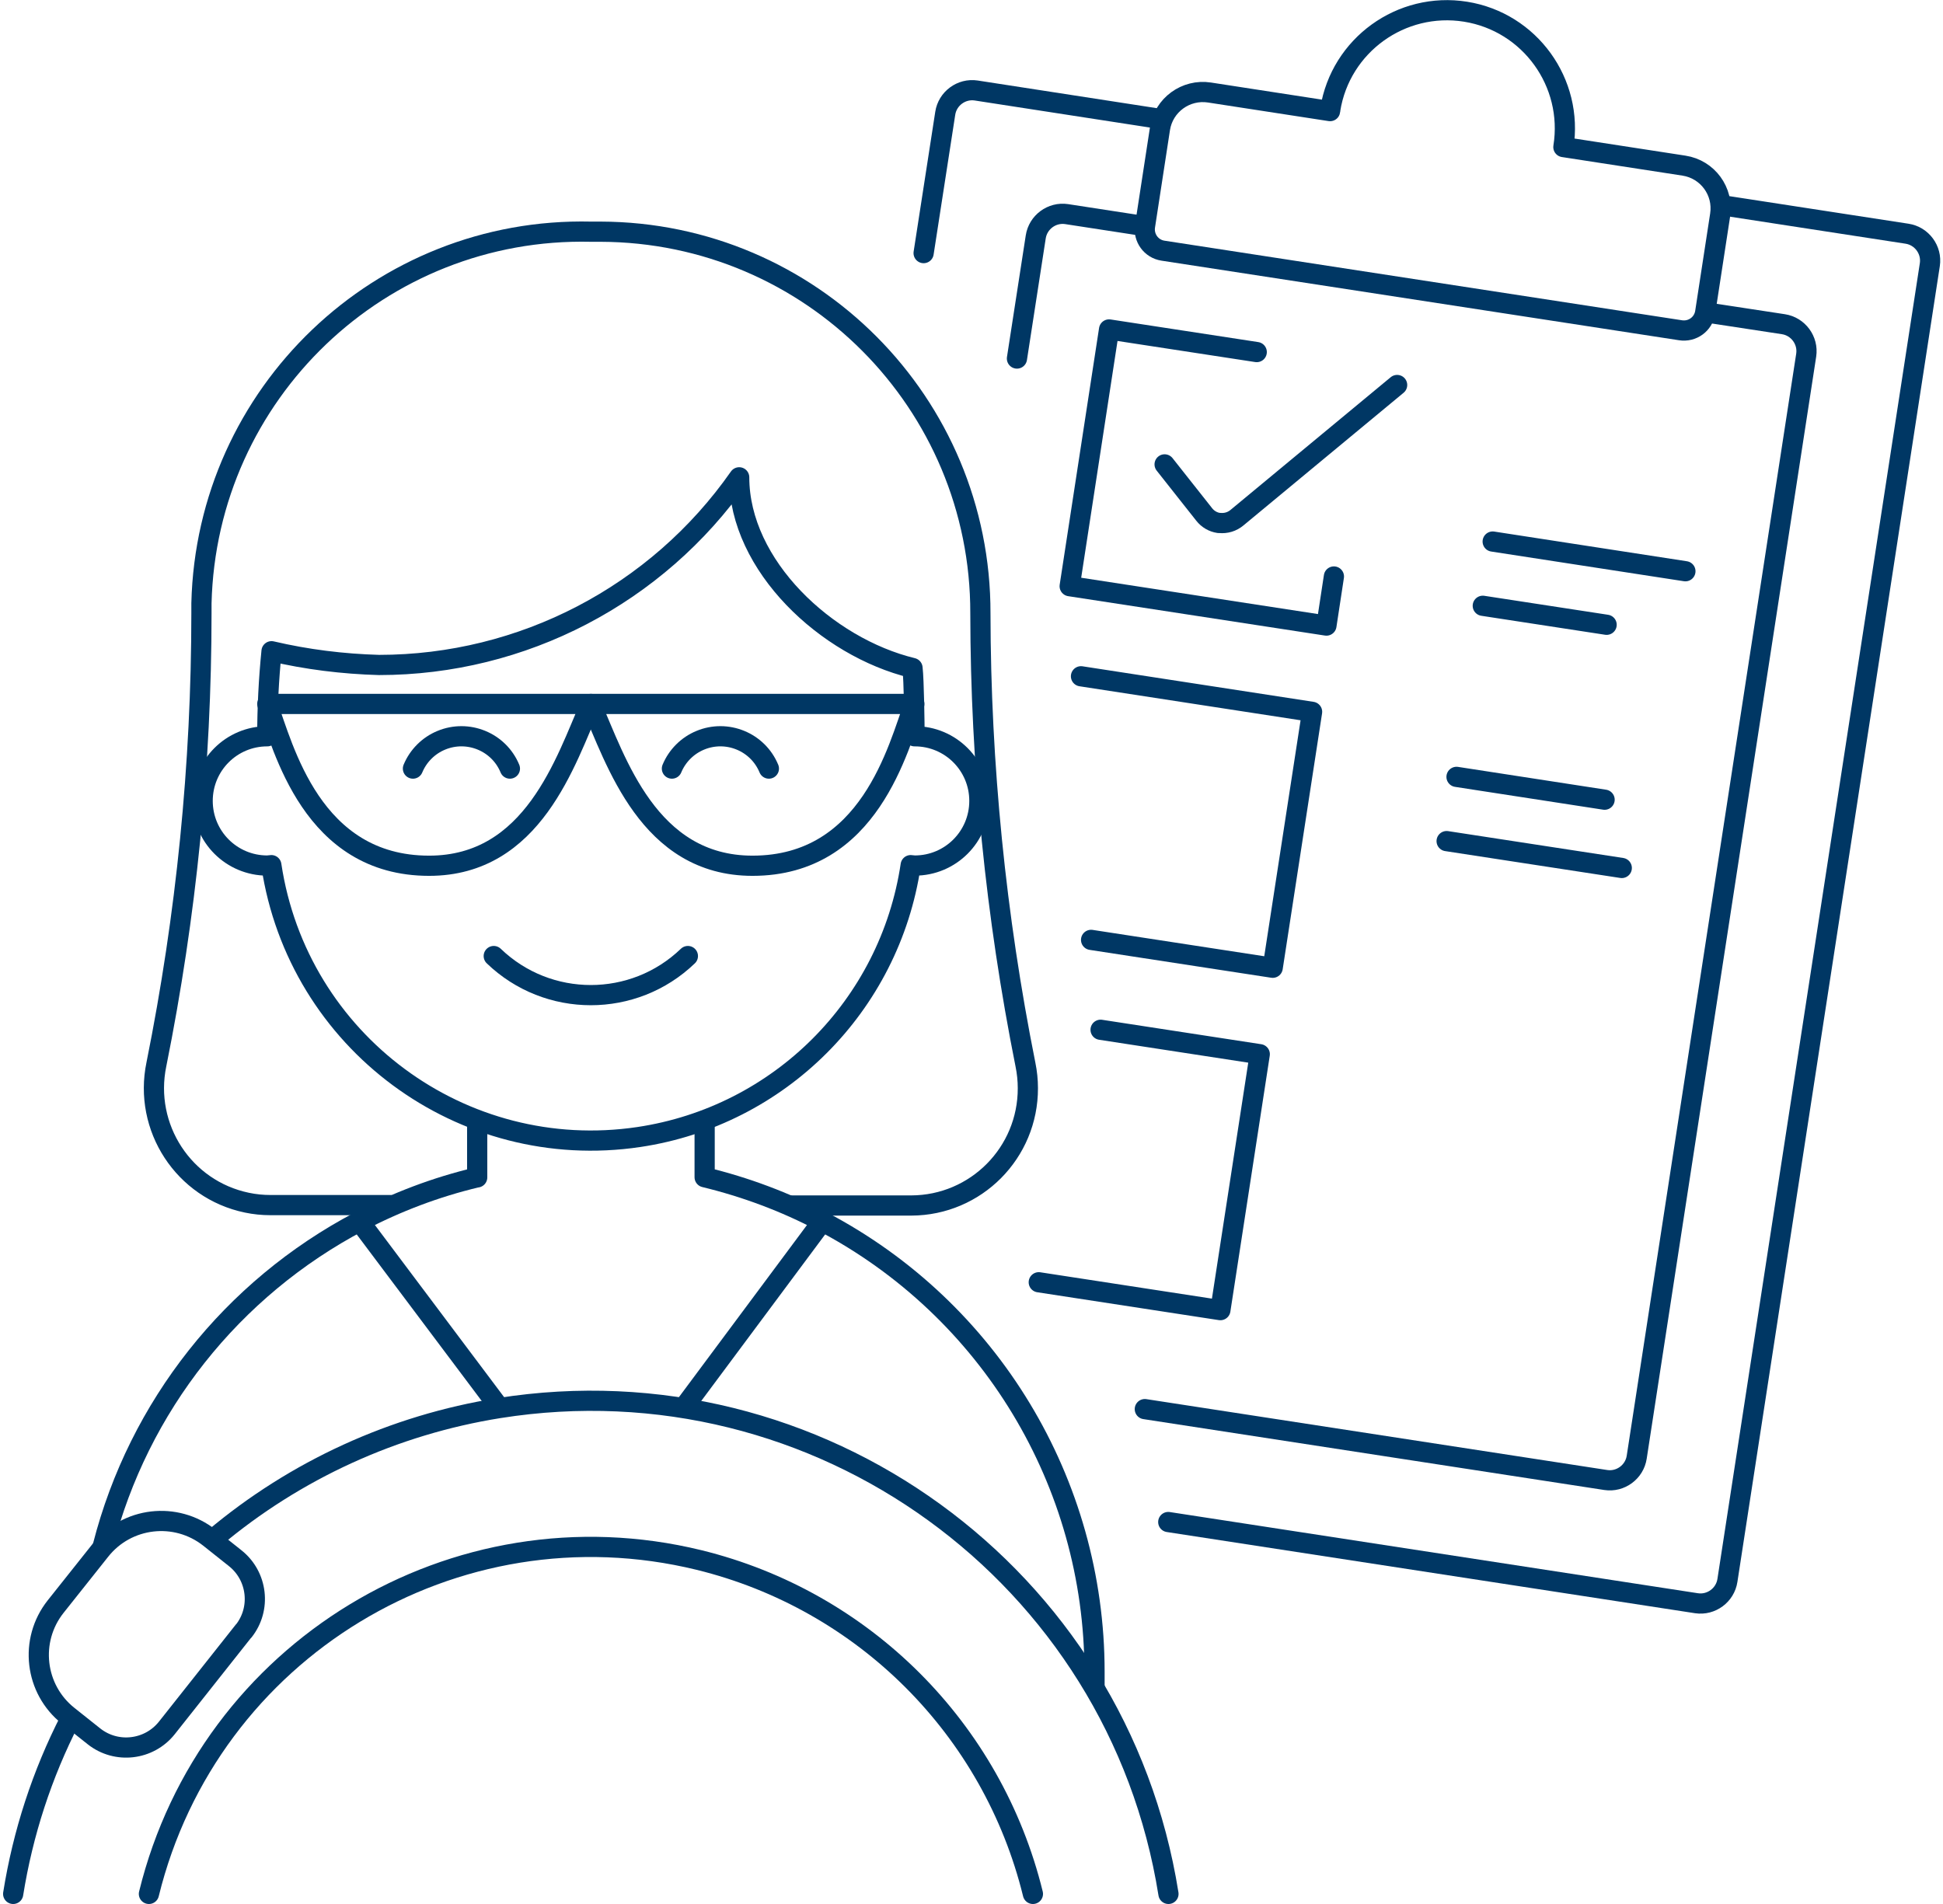
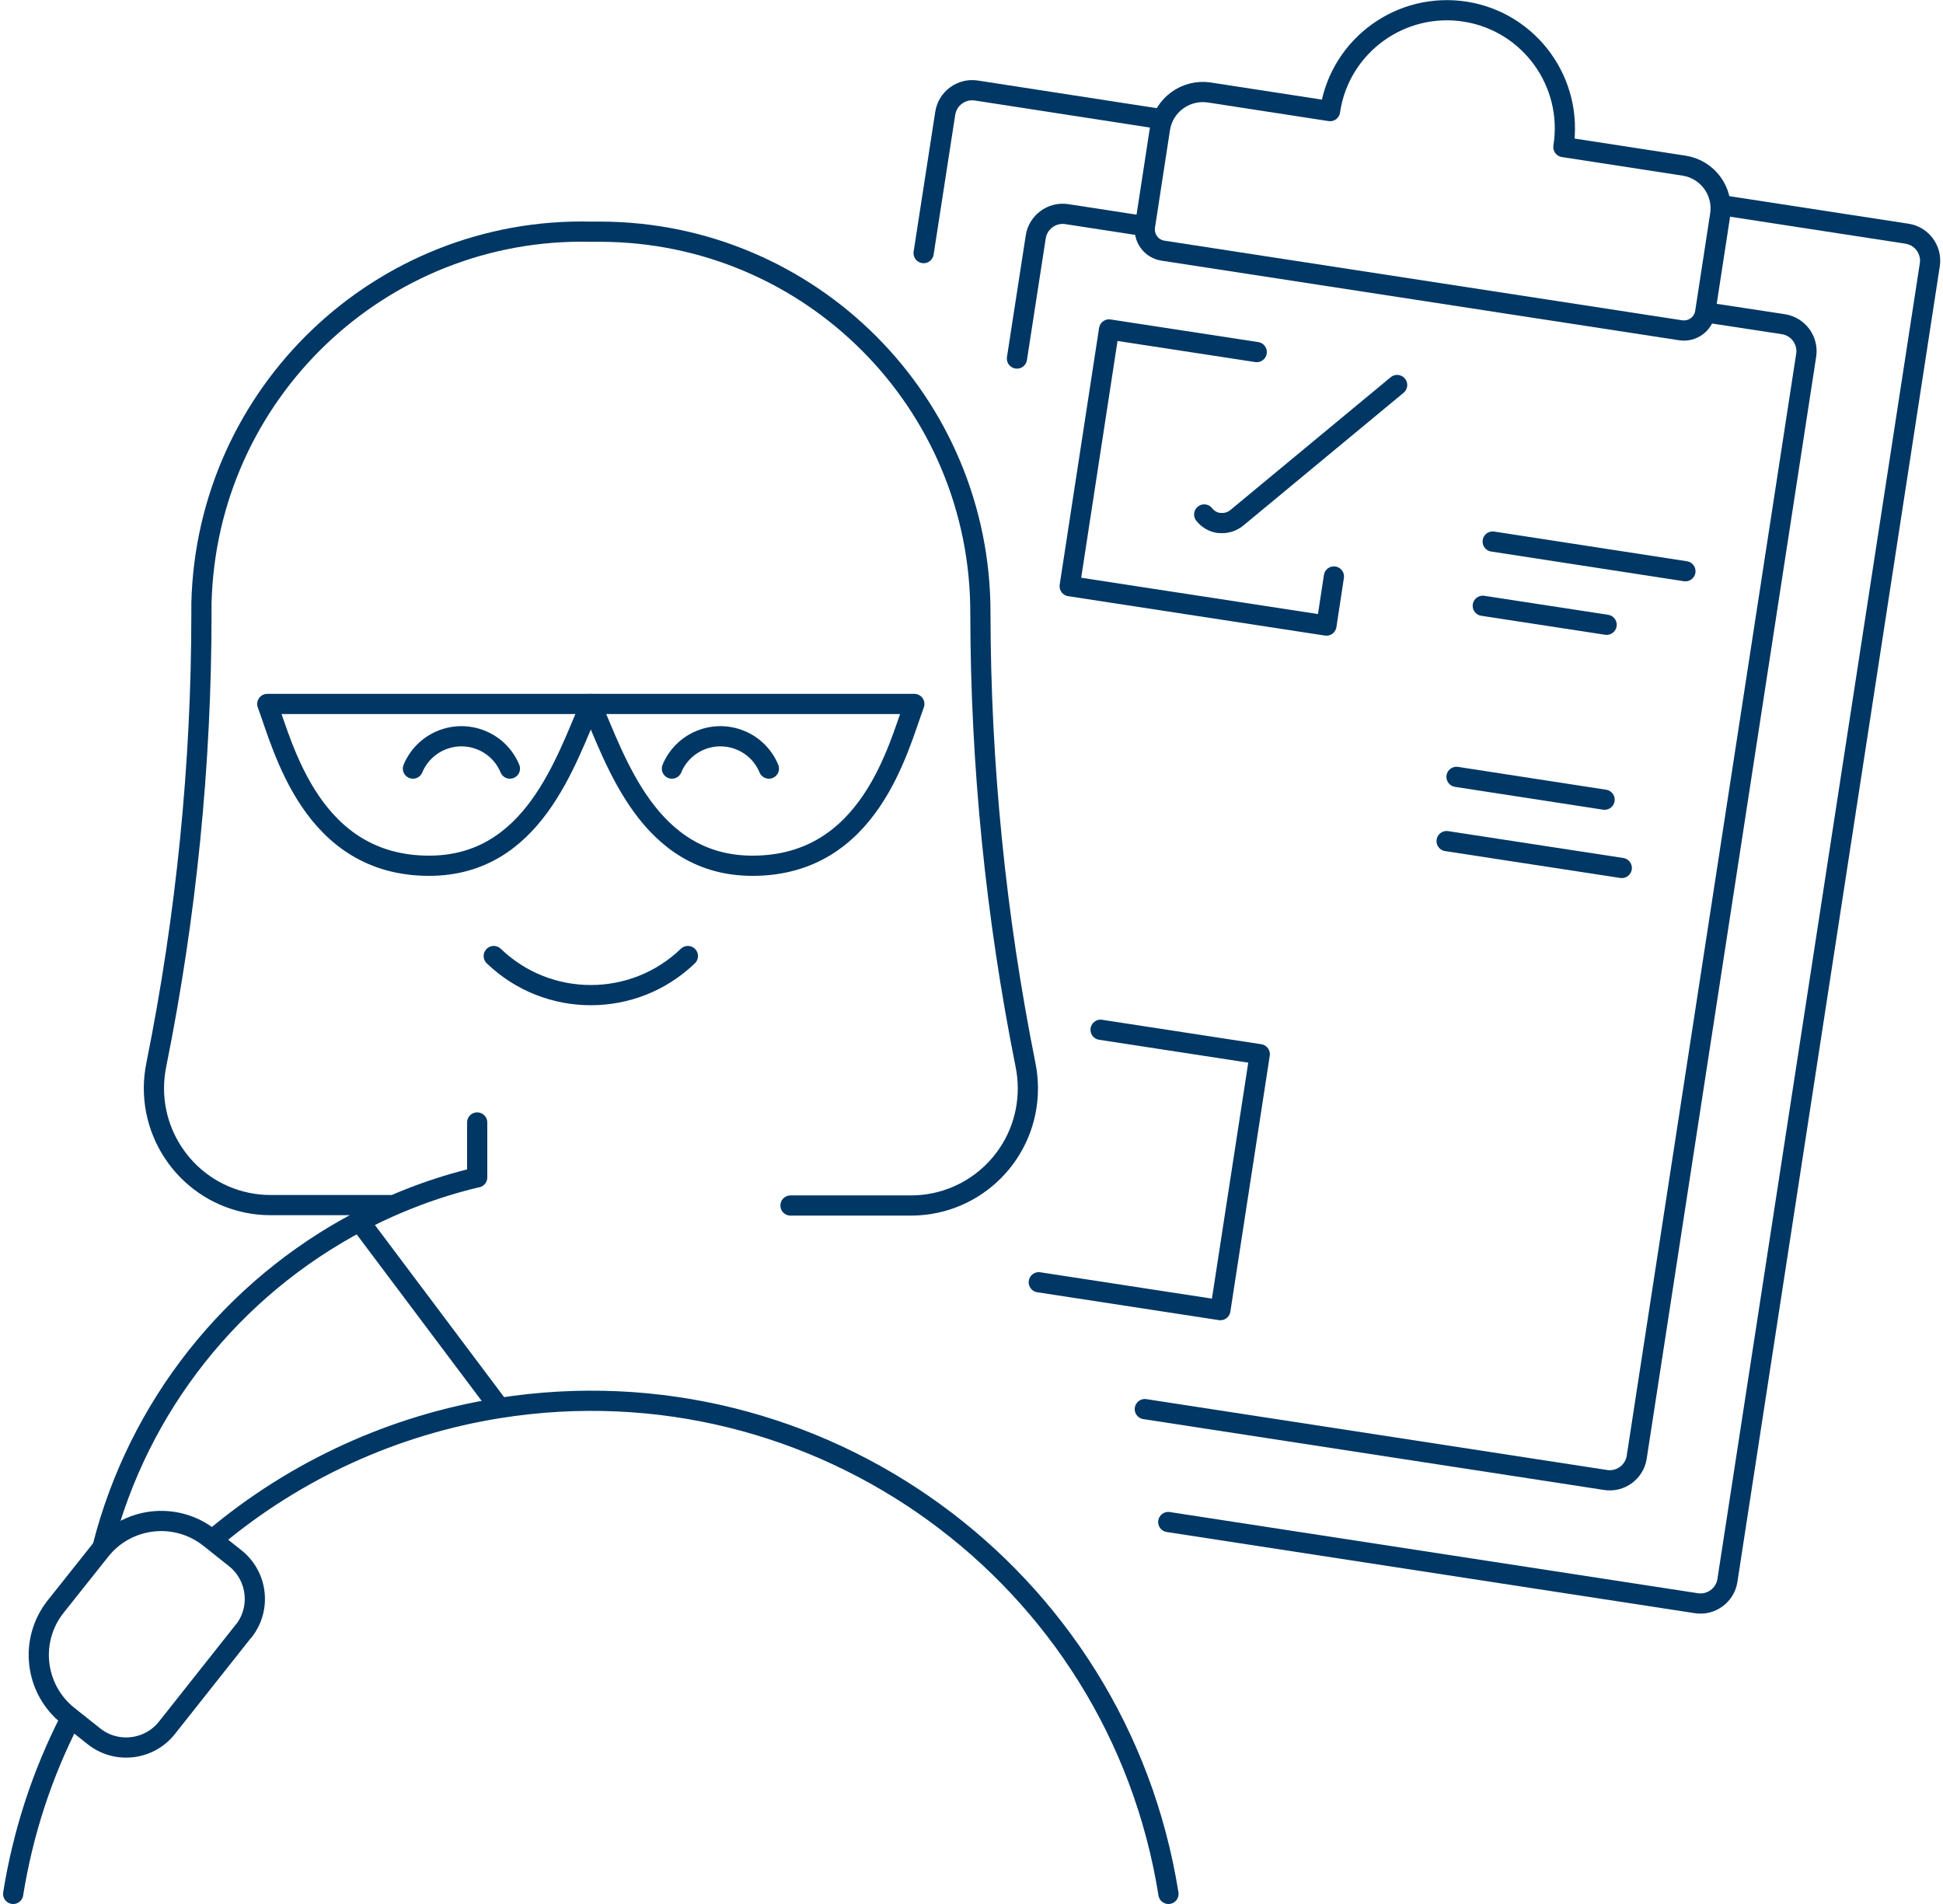
<svg xmlns="http://www.w3.org/2000/svg" id="Case-Report-6--Streamline-Ux" viewBox="0 0 95.88 94.26" width="150" height="147">
  <defs>
    <style>
      .cls-1 {
        fill: none;
        stroke: #003764;
        stroke-linecap: round;
        stroke-linejoin: round;
      }
    </style>
  </defs>
  <path class="cls-1" d="M38.98,59.68h5.98c3.2-.01,5.78-2.61,5.77-5.81,0-.39-.04-.78-.12-1.17-1.47-7.35-2.22-14.84-2.23-22.34.02-10.41-8.39-18.86-18.8-18.89-.16,0-.32,0-.48,0-10.41-.24-19.03,8-19.28,18.4,0,.16,0,.32,0,.48,0,7.5-.75,14.98-2.23,22.34-.65,3.13,1.35,6.2,4.48,6.85.38.08.77.12,1.17.12h5.94" />
  <path class="cls-1" d="M17.64,60.47c-6.31,3.32-10.93,9.15-12.7,16.06" />
-   <path class="cls-1" d="M54.03,83.51v-.75c0-9.36-5.19-17.94-13.47-22.29" />
-   <path class="cls-1" d="M33.72,69.65l6.83-9.18c-1.84-.97-3.8-1.7-5.82-2.19h0v-2.72" />
  <path class="cls-1" d="M23.47,55.57v2.72h-.02c-2.02.48-3.97,1.22-5.8,2.18l6.89,9.18" />
-   <path class="cls-1" d="M45.12,36.45c0-.6-.03-2.79-.1-3.38-4.25-1.03-8.58-5.06-8.58-9.44-4.07,5.82-10.73,9.29-17.83,9.29-1.79-.05-3.57-.27-5.32-.68-.14,1.4-.21,2.8-.21,4.21-1.77,0-3.2,1.43-3.2,3.2s1.43,3.2,3.2,3.2c.07,0,.13-.02.2-.02,1.31,8.74,9.45,14.76,18.19,13.46,6.96-1.04,12.42-6.5,13.46-13.46.07,0,.13.02.2.02,1.77,0,3.2-1.43,3.2-3.2s-1.43-3.2-3.2-3.2h0Z" />
  <path class="cls-1" d="M33.9,47.33c-2.68,2.58-6.93,2.58-9.61,0" />
  <path class="cls-1" d="M29.1,34.85H13.08c.8,2.15,2.2,8.01,8.01,8.01,5.15,0,6.76-5.2,8-8.01Z" />
  <path class="cls-1" d="M29.1,34.85h16.01c-.8,2.15-2.2,8.01-8.01,8.01-5.15,0-6.76-5.2-8-8.01Z" />
  <path class="cls-1" d="M25.09,38.05c-.55-1.33-2.08-1.95-3.4-1.4-.63.26-1.14.77-1.4,1.4" />
  <path class="cls-1" d="M37.91,38.05c-.55-1.33-2.08-1.95-3.4-1.4-.63.26-1.14.77-1.4,1.4" />
  <path class="cls-1" d="M3.32,85.12c-1.39,2.71-2.34,5.63-2.82,8.64" />
  <path class="cls-1" d="M57.69,93.76c-2.51-15.79-17.35-26.56-33.14-24.05-5.2.83-10.08,3.06-14.11,6.45" />
-   <path class="cls-1" d="M7.22,93.76c2.96-12.08,15.15-19.48,27.23-16.53,8.16,2,14.53,8.37,16.53,16.53" />
  <path class="cls-1" d="M11.91,80.74l-3.8,4.8c-.88,1.11-2.5,1.3-3.61.42l-1.27-1.01c-1.67-1.32-1.95-3.74-.63-5.41,0,0,0,0,0,0l2.21-2.78c1.32-1.67,3.74-1.95,5.41-.63,0,0,0,0,0,0l1.27,1.01c1.11.88,1.3,2.5.42,3.61,0,0,0,0,0,0Z" />
  <path class="cls-1" d="M45.57,12.53l1.07-6.92c.11-.73.8-1.24,1.53-1.13l9.13,1.41" />
  <path class="cls-1" d="M85.09,10.16l9.16,1.41c.73.11,1.24.8,1.13,1.53,0,0,0,0,0,0l-10.02,65.14c-.11.73-.8,1.24-1.53,1.13,0,0,0,0,0,0l-26.15-4.02" />
  <path class="cls-1" d="M50.19,17.75l.93-6.02c.11-.73.8-1.24,1.53-1.13l3.77.58" />
  <path class="cls-1" d="M84.33,15.47l3.8.58c.73.11,1.24.8,1.13,1.53,0,0,0,0,0,0l-8.39,54.56c-.11.73-.8,1.24-1.53,1.13,0,0,0,0,0,0l-22.82-3.51" />
  <path class="cls-1" d="M77.24,7.28c.51-3.19-1.66-6.19-4.84-6.7-3.19-.51-6.19,1.66-6.7,4.84,0,.03,0,.05-.01.08l-5.97-.92c-1.17-.18-2.27.62-2.45,1.79h0s-.74,4.82-.74,4.82c-.09.58.3,1.13.89,1.22,0,0,0,0,0,0l25.62,3.94c.58.09,1.13-.3,1.22-.89,0,0,0,0,0,0l.74-4.82c.18-1.17-.62-2.26-1.79-2.44l-5.97-.92Z" />
  <path class="cls-1" d="M65.88,28.54l-.37,2.43-12.71-1.95,1.95-12.71,7.31,1.12" />
-   <path class="cls-1" d="M53.36,33.48l11.44,1.76-1.95,12.67-8.99-1.38" />
  <path class="cls-1" d="M54.33,50.98l7.88,1.21-1.95,12.67-8.99-1.38" />
-   <path class="cls-1" d="M69.01,19.06l-7.93,6.57c-.24.2-.54.29-.85.26-.02,0-.04,0-.05,0-.28-.04-.54-.19-.72-.42l-1.96-2.48" />
+   <path class="cls-1" d="M69.01,19.06l-7.93,6.57c-.24.2-.54.29-.85.26-.02,0-.04,0-.05,0-.28-.04-.54-.19-.72-.42" />
  <path class="cls-1" d="M73.74,26.81l9.54,1.47" />
  <path class="cls-1" d="M73.25,29.99l6.13.94" />
  <path class="cls-1" d="M71.95,38.46l7.33,1.13" />
  <path class="cls-1" d="M71.46,41.64l8.67,1.33" />
</svg>